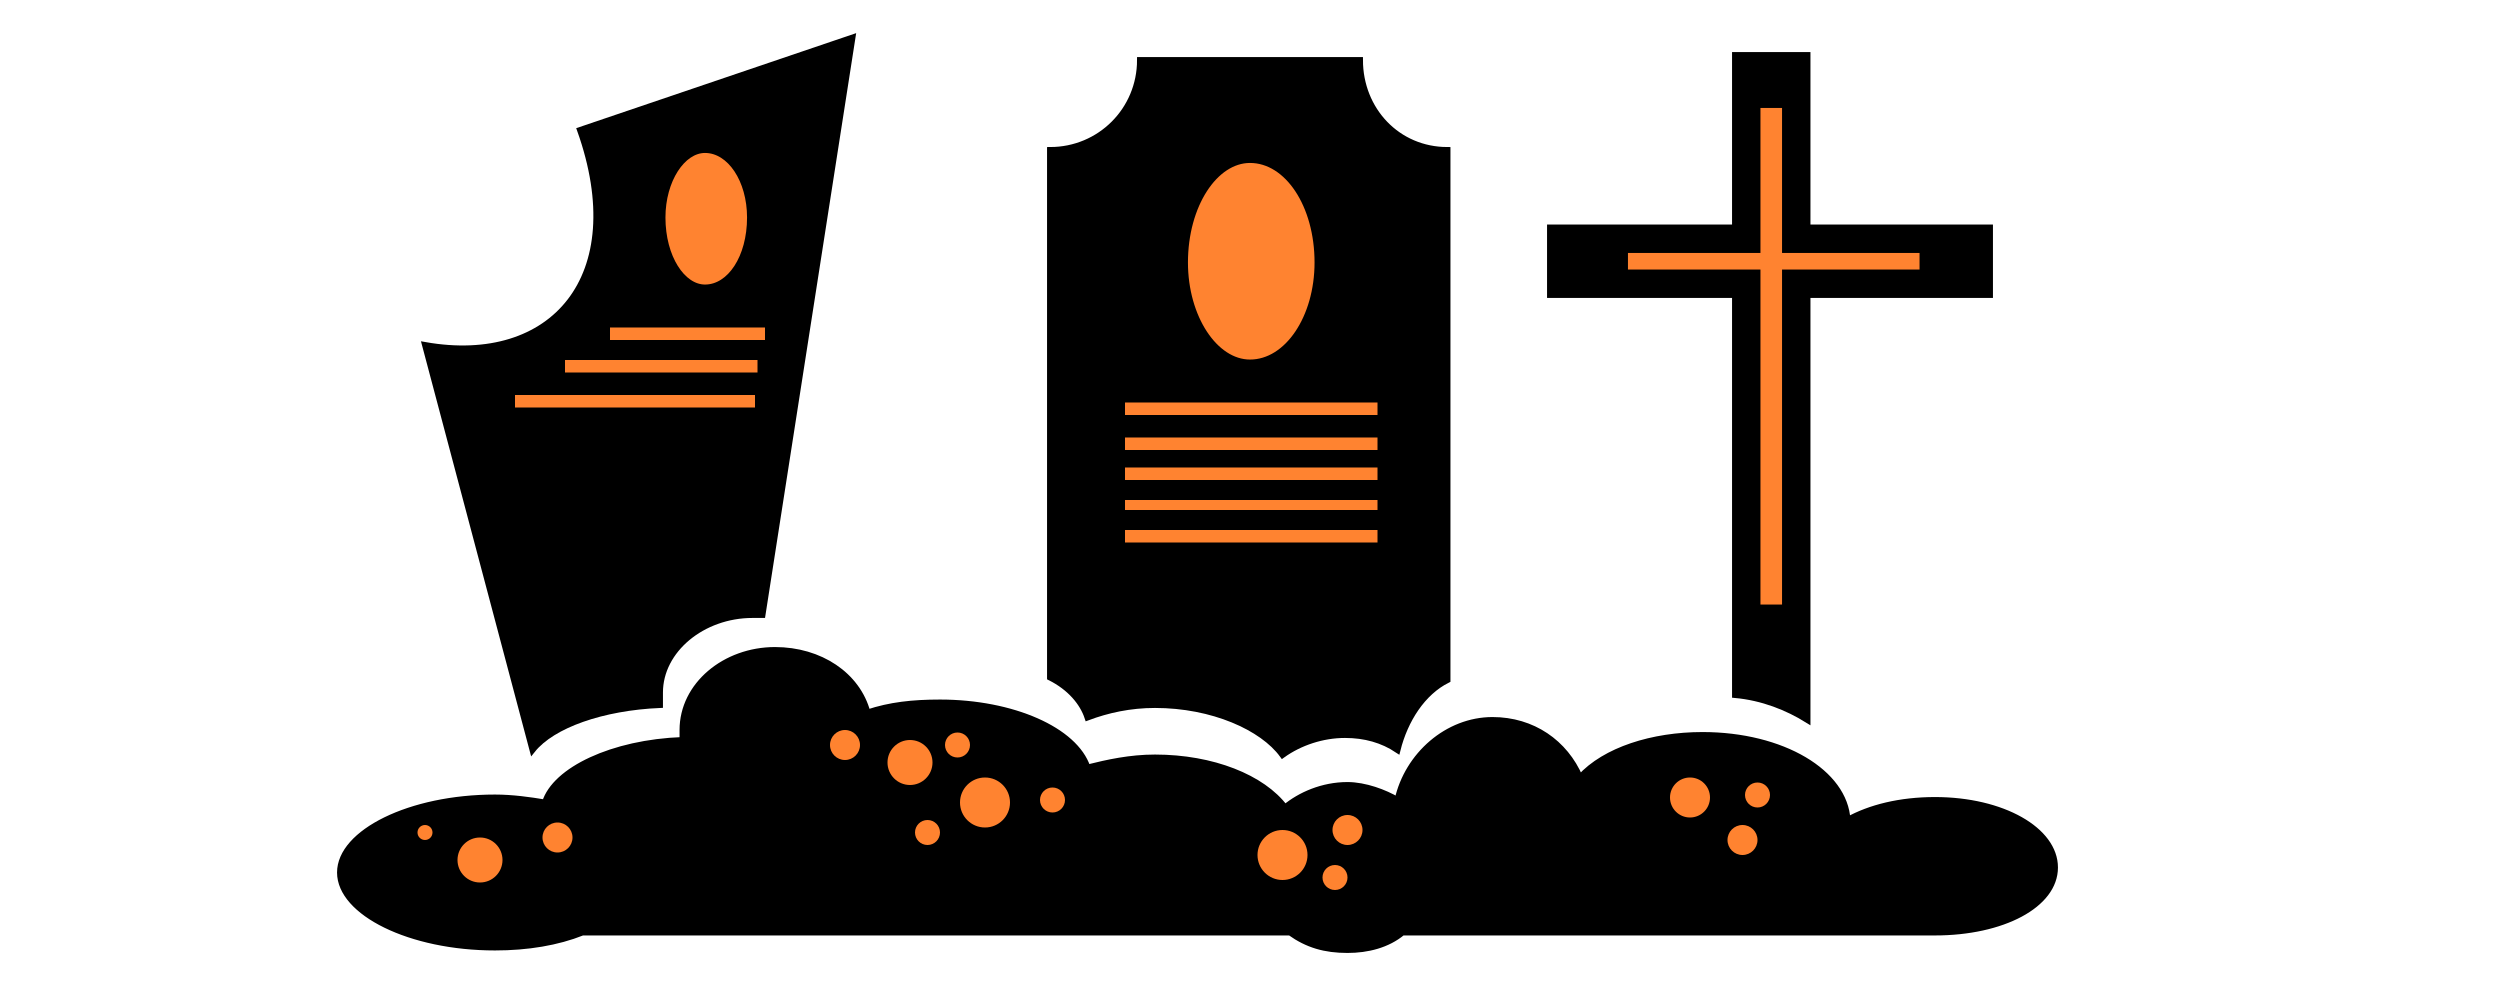
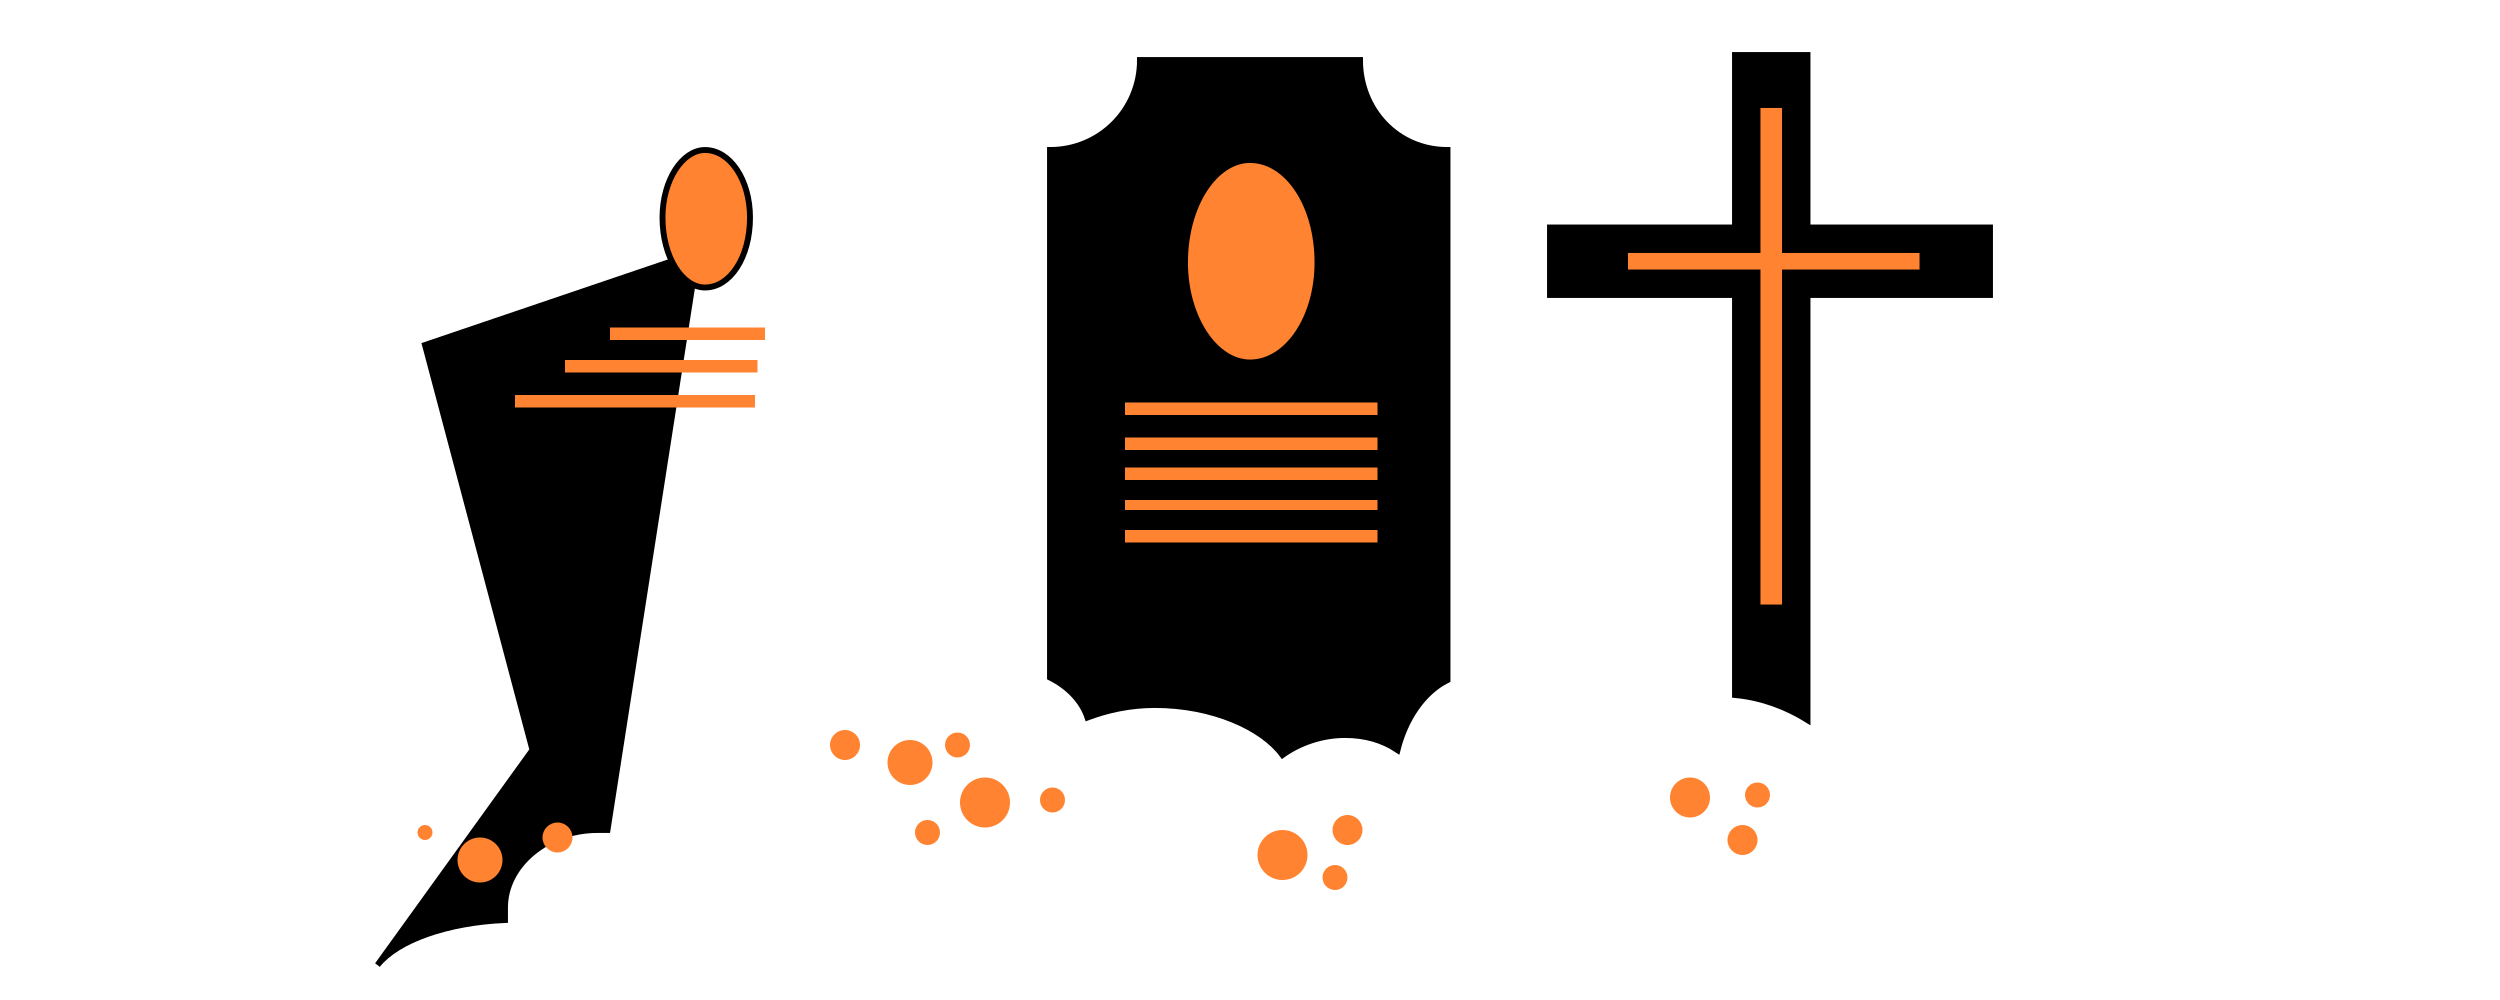
<svg xmlns="http://www.w3.org/2000/svg" xml:space="preserve" width="1000px" height="400px" version="1.1" style="shape-rendering:geometricPrecision; text-rendering:geometricPrecision; image-rendering:optimizeQuality; fill-rule:evenodd; clip-rule:evenodd" viewBox="0 0 1000 400">
  <defs>
    <style type="text/css">
   
    .str0 {stroke:black;stroke-width:2.362}
    .fil2 {fill:none}
    .fil0 {fill:black}
    .fil1 {fill:#FF8330}
   
  </style>
  </defs>
  <g id="Слой_x0020_1">
    <g id="_2943050037456">
      <path class="fil0 str0" d="M694 22l29 0 0 69 73 0 0 27 -73 0 0 170c-8,-5 -18,-9 -29,-10l0 -160 -74 0 0 -27 74 0 0 -69z" />
      <polygon class="fil1 str0" points="703,42 714,42 714,100 769,100 769,109 714,109 714,243 703,243 703,109 650,109 650,100 703,100 " />
    </g>
    <g id="_2943050033168">
      <g>
        <path class="fil0 str0" d="M456 24l88 0c0,20 15,36 35,36l0 212c-10,5 -17,16 -20,28 -6,-4 -13,-6 -21,-6 -9,0 -18,3 -25,8 -8,-11 -28,-20 -51,-20 -10,0 -19,2 -27,5 -2,-6 -7,-12 -15,-16l0 -211c20,0 36,-16 36,-36z" />
        <path class="fil1 str0" d="M500 64c15,0 27,18 27,41 0,22 -12,40 -27,40 -14,0 -26,-18 -26,-40 0,-23 12,-41 26,-41z" />
      </g>
      <polygon class="fil1" points="450,161 551,161 551,166 450,166 " />
      <polygon class="fil1" points="450,175 551,175 551,180 450,180 " />
      <polygon class="fil1" points="450,187 551,187 551,192 450,192 " />
      <polygon class="fil1" points="450,200 551,200 551,204 450,204 " />
      <polygon class="fil1" points="450,212 551,212 551,217 450,217 " />
    </g>
    <g id="_2943050021104">
      <g>
-         <path class="fil0 str0" d="M213 300l-43 -162c51,9 83,-27 62,-86l109 -37 -36 231c-1,0 -2,0 -4,0 -20,0 -37,14 -37,31 0,2 0,4 0,5 -23,1 -43,8 -51,18z" />
+         <path class="fil0 str0" d="M213 300l-43 -162l109 -37 -36 231c-1,0 -2,0 -4,0 -20,0 -37,14 -37,31 0,2 0,4 0,5 -23,1 -43,8 -51,18z" />
        <path class="fil1 str0" d="M282 60c10,0 18,12 18,27 0,16 -8,28 -18,28 -9,0 -17,-12 -17,-28 0,-15 8,-27 17,-27z" />
      </g>
      <polygon class="fil1" points="244,131 306,131 306,136 244,136 " />
      <polygon class="fil1" points="226,144 303,144 303,149 226,149 " />
      <polygon class="fil1" points="206,158 302,158 302,163 206,163 " />
    </g>
-     <path class="fil0 str0" d="M376 281c29,0 54,11 59,26 8,-2 17,-4 27,-4 23,0 43,8 52,20 6,-5 15,-9 25,-9 7,0 15,3 20,6 4,-18 20,-32 38,-32 16,0 29,9 35,23 10,-11 29,-17 49,-17 32,0 57,15 58,34 9,-5 21,-8 35,-8 27,0 48,12 48,27 0,15 -21,26 -48,26l-213 0c-6,5 -14,7 -22,7 -9,0 -16,-2 -23,-7l-283 0c-10,4 -22,6 -35,6 -34,0 -62,-14 -62,-30 0,-16 28,-30 62,-30 7,0 14,1 20,2 4,-13 27,-24 55,-25 0,-1 0,-3 0,-4 0,-18 17,-32 37,-32 18,0 33,10 37,25 9,-3 18,-4 29,-4z" />
    <path class="fil2 str0" d="M-616 -149c30,0 54,11 59,26 8,-3 18,-4 28,-4 23,0 42,8 51,20 6,-5 15,-9 25,-9 8,0 15,2 21,6 3,-19 19,-32 38,-32 15,0 28,9 34,23 11,-11 29,-18 50,-18 31,0 56,16 57,35 9,-5 21,-8 35,-8 27,0 48,12 48,27 0,14 -21,26 -48,26l-213 0c-6,4 -14,7 -22,7 -8,0 -16,-3 -22,-7l-284 0c-10,4 -22,5 -35,5 -34,0 -62,-13 -62,-29 0,-17 28,-30 62,-30 7,0 14,1 20,2 5,-13 27,-24 55,-25 0,-1 0,-3 0,-5 0,-17 17,-32 38,-32 18,0 33,11 36,26 9,-3 19,-4 29,-4z" />
    <g id="_2943050047504">
      <polygon class="fil0 str0" points="-288,34 -259,34 -259,102 -186,102 -186,130 -259,130 -259,320 -288,320 -288,130 -361,130 -361,102 -288,102 " />
      <polygon class="fil1 str0" points="-279,53 -268,53 -268,111 -213,111 -213,121 -268,121 -268,254 -279,254 -279,121 -332,121 -332,111 -279,111 " />
    </g>
    <g id="_2943126790800">
      <g>
        <path class="fil0 str0" d="M-526 40l88 0c0,19 16,35 35,35l0 243 -158 0 0 -243c19,0 35,-16 35,-35z" />
-         <ellipse class="fil1 str0" cx="-481" cy="120" rx="26" ry="40" />
      </g>
      <rect class="fil1" x="-532" y="177" width="101.048" height="4.723" />
      <rect class="fil1" x="-532" y="190" width="101.048" height="4.723" />
      <rect class="fil1" x="-532" y="202" width="101.048" height="4.723" />
-       <rect class="fil1" x="-532" y="215" width="101.048" height="4.723" />
      <rect class="fil1" x="-532" y="227" width="101.048" height="4.723" />
    </g>
    <g id="_2943126784496">
      <g>
        <path class="fil0 str0" d="M-757 323l-46 -176c51,9 83,-27 62,-87l110 -36 -47 299 -79 0z" />
        <ellipse class="fil1 str0" cx="-691" cy="96" rx="17" ry="27" />
      </g>
      <rect class="fil1" x="-729" y="140" width="61.953" height="4.729" />
      <rect class="fil1" x="-747" y="153" width="77.671" height="4.729" />
      <rect class="fil1" x="-766" y="167" width="95.453" height="4.729" />
    </g>
    <circle class="fil1" cx="192" cy="344" r="9" />
    <circle class="fil1" cx="364" cy="305" r="9" />
    <circle class="fil1" cx="394" cy="321" r="10" />
    <circle class="fil1" cx="513" cy="342" r="10" />
    <circle class="fil1" cx="539" cy="332" r="6" />
    <circle class="fil1" cx="534" cy="351" r="5" />
    <circle class="fil1" cx="676" cy="319" r="8" />
    <circle class="fil1" cx="697" cy="336" r="6" />
    <circle class="fil1" cx="703" cy="318" r="5" />
    <circle class="fil1" cx="371" cy="333" r="5" />
    <circle class="fil1" cx="383" cy="298" r="5" />
    <circle class="fil1" cx="421" cy="320" r="5" />
    <circle class="fil1" cx="338" cy="298" r="6" />
    <circle class="fil1" cx="223" cy="335" r="6" />
    <circle class="fil1" cx="170" cy="333" r="3" />
  </g>
</svg>